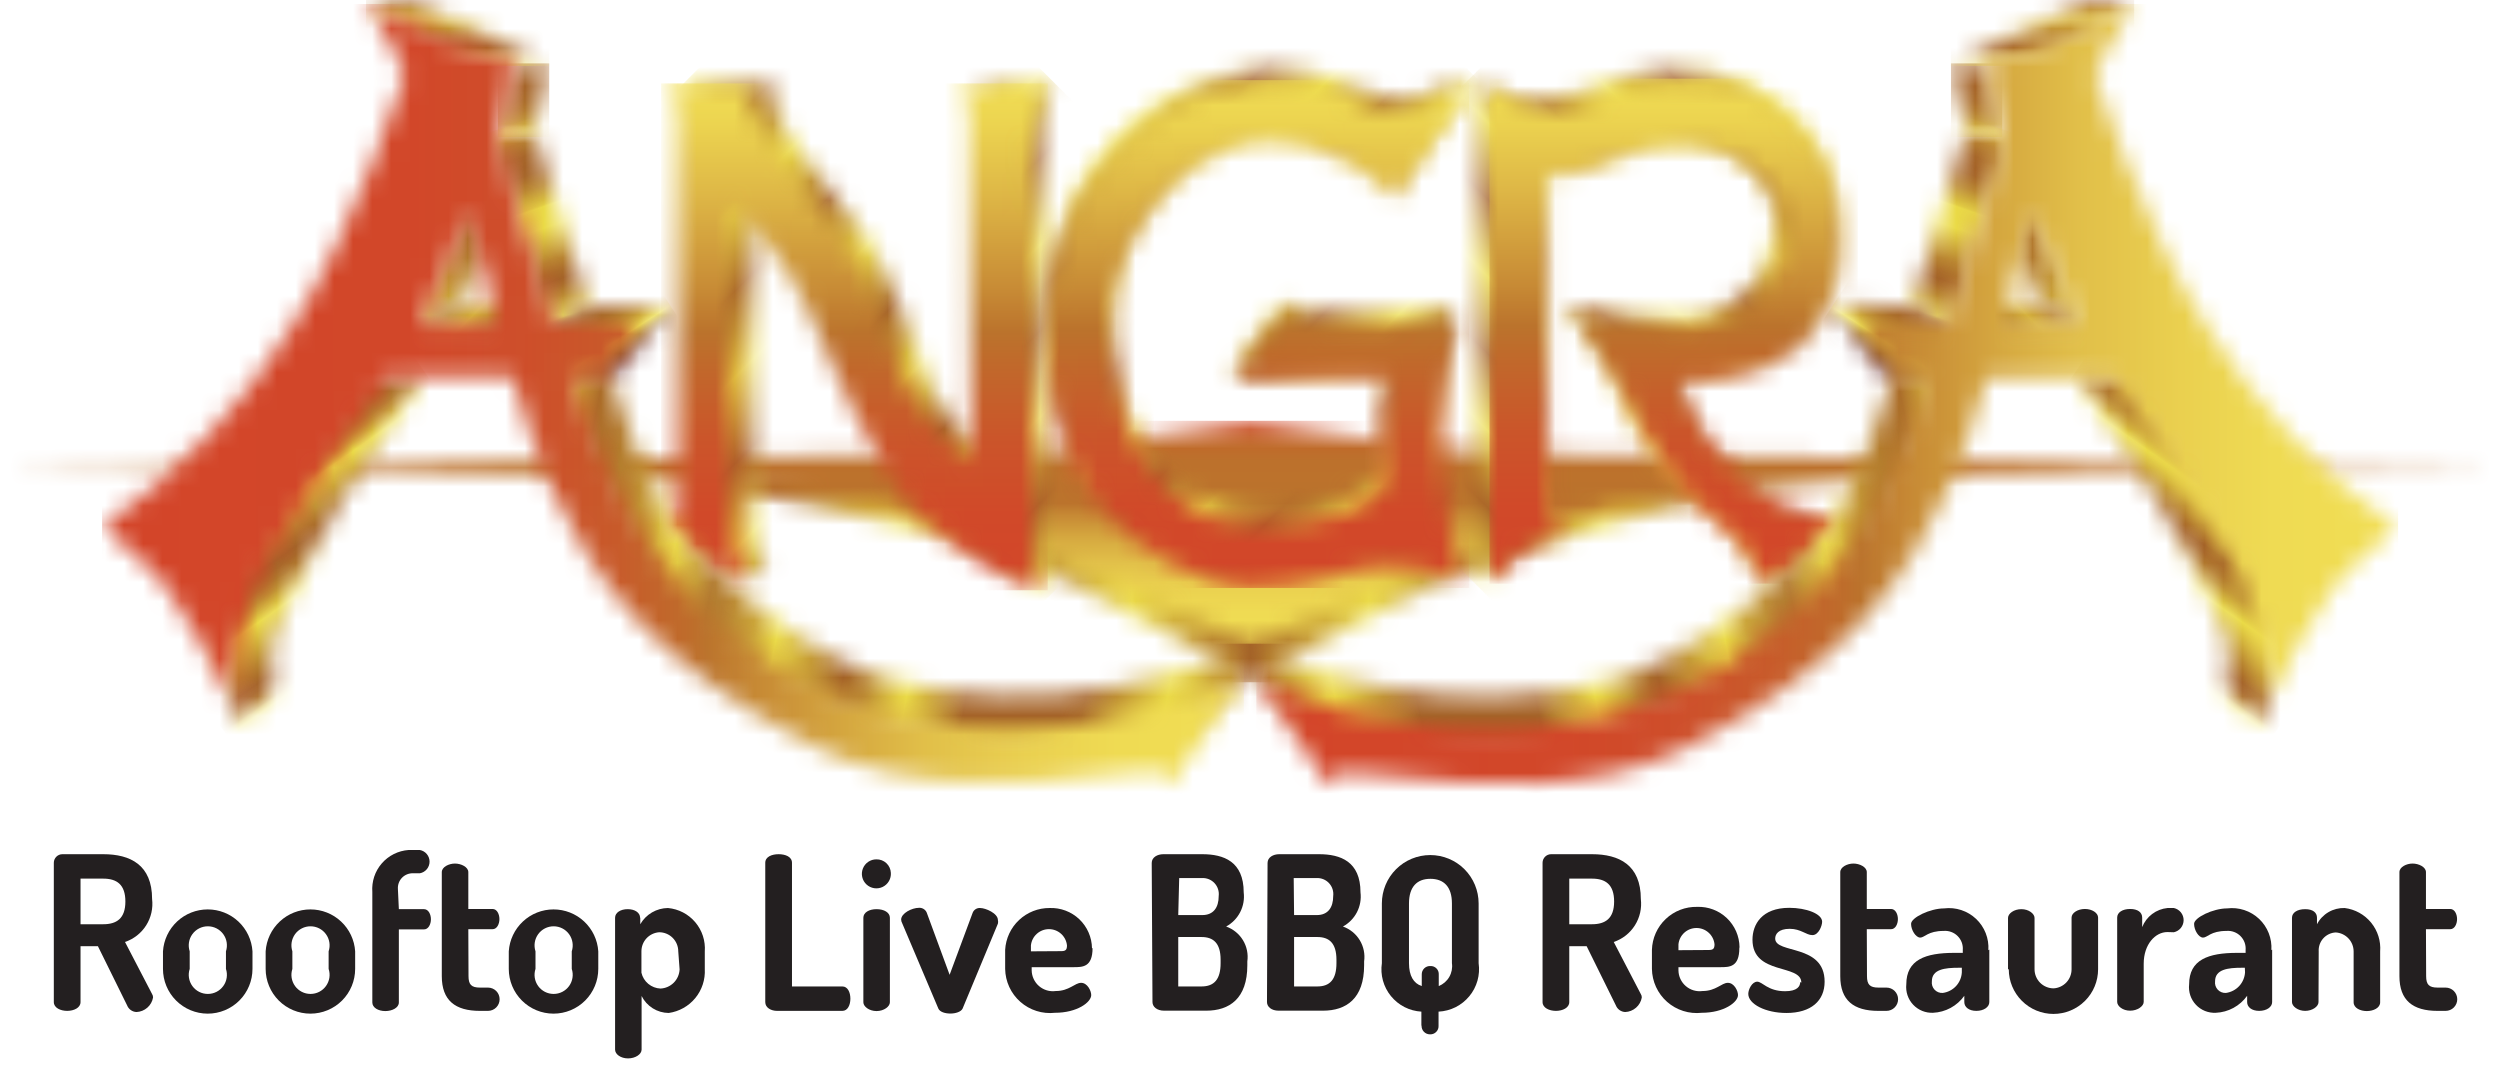
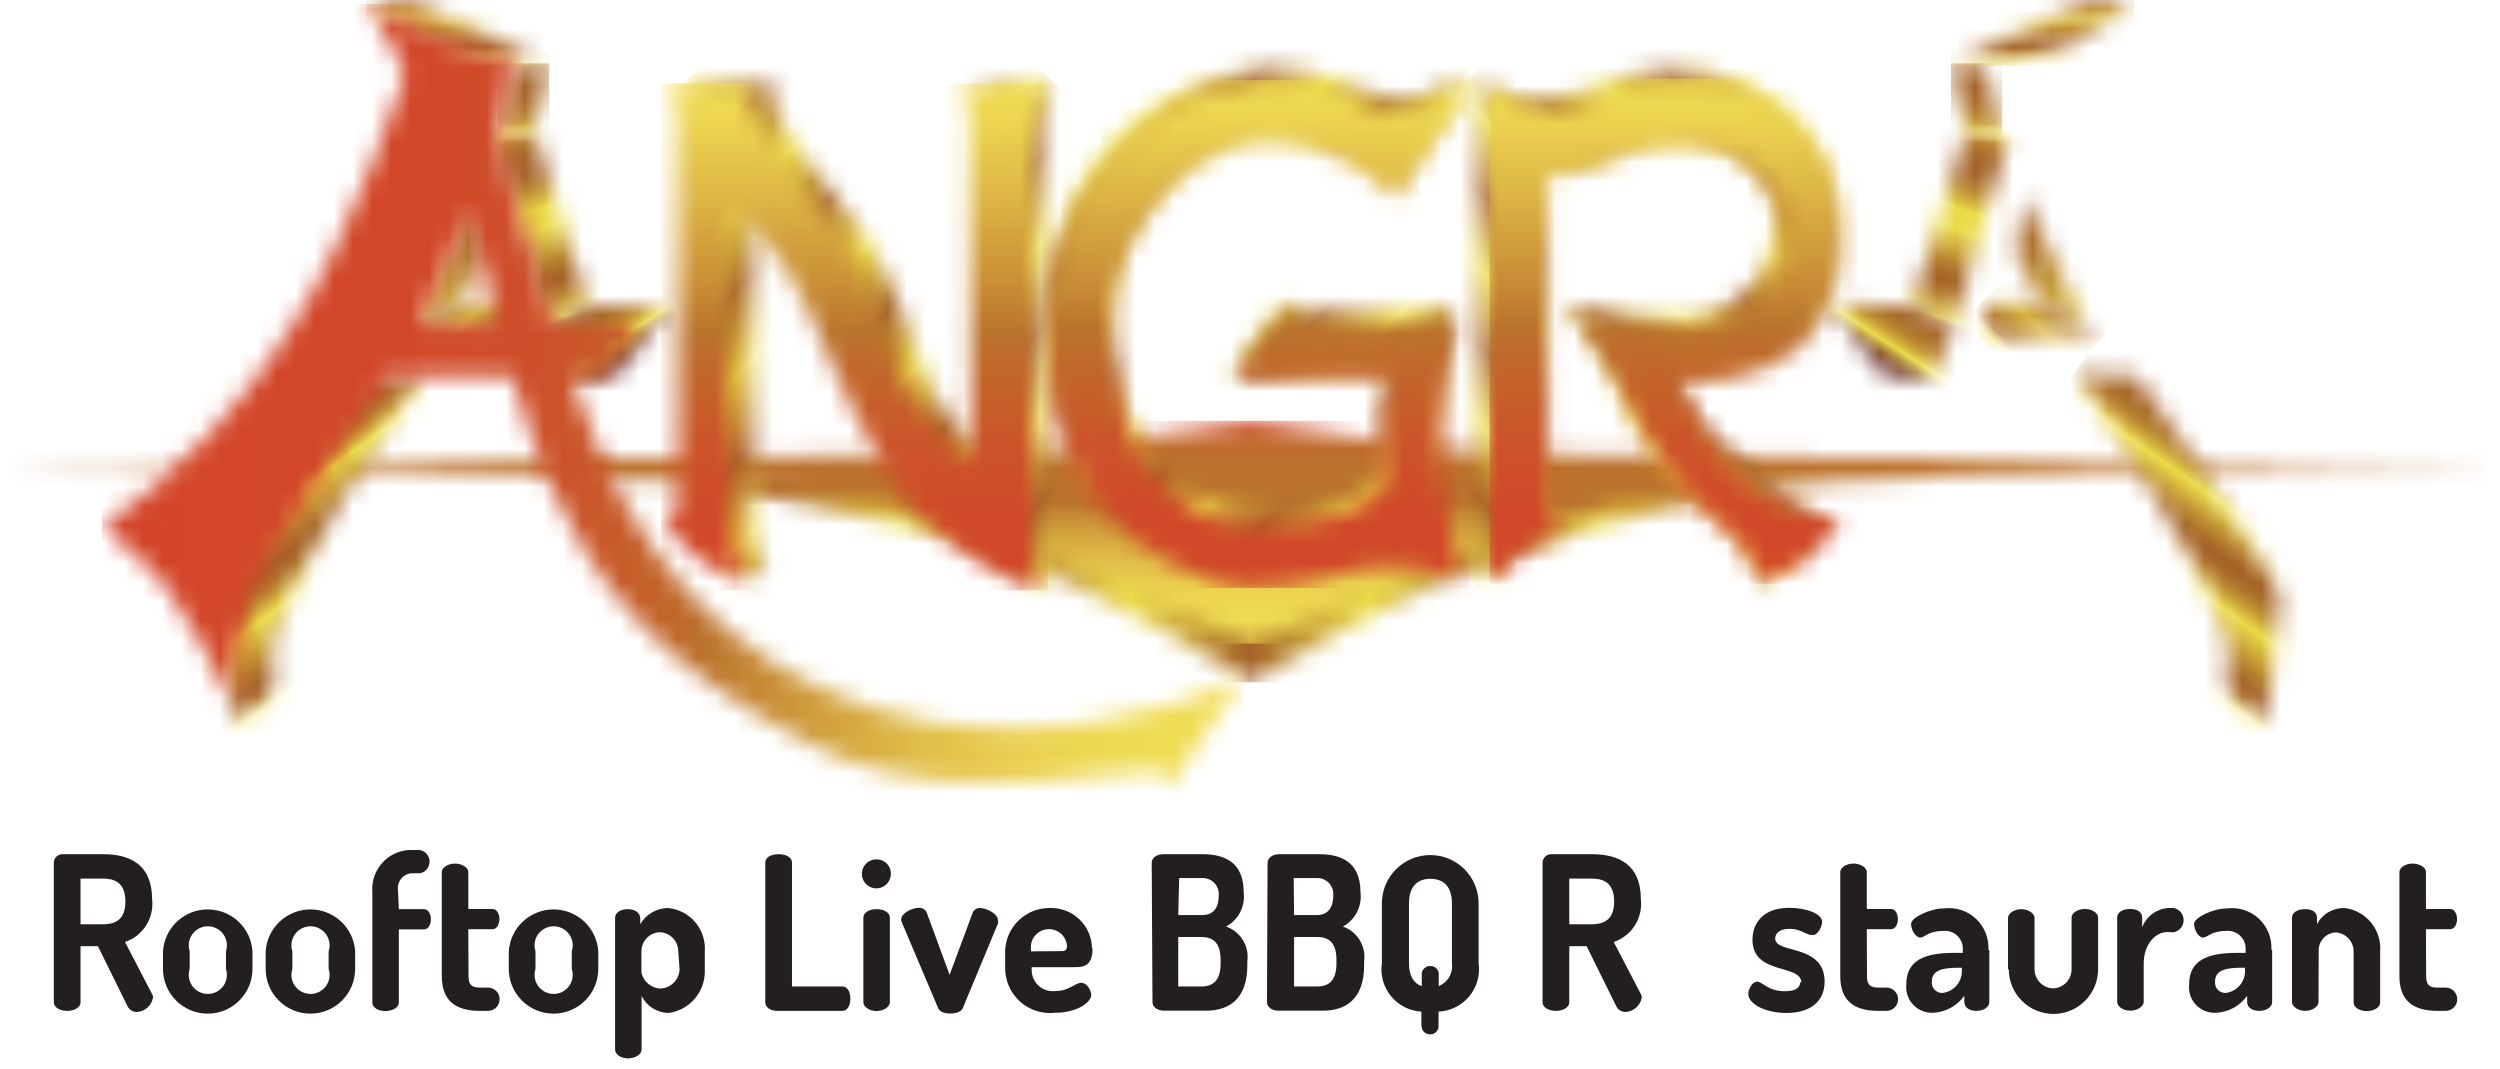
<svg xmlns="http://www.w3.org/2000/svg" width="131" height="56" viewBox="0 0 131 56" fill="none">
  <path d="M2.82 45.21C2.82 45.091 2.868 44.976 2.952 44.892C3.036 44.807 3.151 44.76 3.27 44.76H5.41C6.83 44.76 7.97 45.32 7.97 47.11C8.028 47.591 7.918 48.077 7.66 48.487C7.401 48.897 7.009 49.205 6.55 49.36L7.97 52.09C8.005 52.143 8.023 52.206 8.02 52.27C7.984 52.477 7.878 52.665 7.719 52.803C7.561 52.942 7.36 53.022 7.15 53.03C7.043 53.026 6.94 52.99 6.853 52.928C6.766 52.866 6.699 52.78 6.66 52.68L5.13 49.58H4.22V52.51C4.22 52.81 3.87 52.97 3.52 52.97C3.17 52.97 2.82 52.81 2.82 52.51V45.21ZM4.22 46.04V48.43H5.41C6.11 48.43 6.57 48.13 6.57 47.24C6.57 46.35 6.12 46.04 5.41 46.04H4.22Z" fill="#231F20" />
  <path d="M13.23 49.85V50.77C13.23 51.392 12.983 51.988 12.543 52.428C12.103 52.868 11.507 53.115 10.885 53.115C10.263 53.115 9.667 52.868 9.227 52.428C8.787 51.988 8.54 51.392 8.54 50.77V49.85C8.579 49.254 8.843 48.696 9.278 48.288C9.714 47.88 10.288 47.653 10.885 47.653C11.482 47.653 12.056 47.88 12.492 48.288C12.927 48.696 13.191 49.254 13.23 49.85ZM11.84 49.85C11.889 49.7 11.902 49.54 11.878 49.384C11.854 49.227 11.793 49.079 11.7 48.951C11.607 48.823 11.486 48.719 11.345 48.647C11.204 48.575 11.048 48.538 10.89 48.538C10.732 48.538 10.576 48.575 10.435 48.647C10.294 48.719 10.173 48.823 10.08 48.951C9.987 49.079 9.926 49.227 9.902 49.384C9.878 49.54 9.891 49.7 9.94 49.85V50.77C9.891 50.92 9.878 51.08 9.902 51.236C9.926 51.392 9.987 51.541 10.08 51.669C10.173 51.797 10.294 51.901 10.435 51.973C10.576 52.045 10.732 52.082 10.89 52.082C11.048 52.082 11.204 52.045 11.345 51.973C11.486 51.901 11.607 51.797 11.7 51.669C11.793 51.541 11.854 51.392 11.878 51.236C11.902 51.08 11.889 50.92 11.84 50.77V49.85Z" fill="#231F20" />
  <path d="M18.61 49.85V50.77C18.61 51.392 18.363 51.988 17.924 52.428C17.484 52.868 16.887 53.115 16.265 53.115C15.643 53.115 15.047 52.868 14.607 52.428C14.168 51.988 13.92 51.392 13.92 50.77V49.85C13.959 49.254 14.223 48.696 14.659 48.288C15.094 47.88 15.669 47.653 16.265 47.653C16.862 47.653 17.437 47.88 17.872 48.288C18.308 48.696 18.572 49.254 18.61 49.85ZM17.22 49.85C17.27 49.7 17.283 49.54 17.259 49.384C17.234 49.227 17.173 49.079 17.08 48.951C16.988 48.823 16.866 48.719 16.725 48.647C16.584 48.575 16.428 48.538 16.27 48.538C16.112 48.538 15.957 48.575 15.816 48.647C15.675 48.719 15.553 48.823 15.46 48.951C15.368 49.079 15.307 49.227 15.282 49.384C15.258 49.54 15.271 49.7 15.32 49.85V50.77C15.271 50.92 15.258 51.08 15.282 51.236C15.307 51.392 15.368 51.541 15.46 51.669C15.553 51.797 15.675 51.901 15.816 51.973C15.957 52.045 16.112 52.082 16.27 52.082C16.428 52.082 16.584 52.045 16.725 51.973C16.866 51.901 16.988 51.797 17.08 51.669C17.173 51.541 17.234 51.392 17.259 51.236C17.283 51.08 17.27 50.92 17.22 50.77V49.85Z" fill="#231F20" />
  <path d="M20.9 47.64H22.22C22.45 47.64 22.58 47.91 22.58 48.17C22.58 48.43 22.45 48.7 22.22 48.7H20.9V52.53C20.9 52.8 20.56 52.98 20.19 52.98C19.82 52.98 19.51 52.8 19.51 52.53V46.74C19.49 46.471 19.523 46.2 19.607 45.943C19.692 45.687 19.826 45.449 20.003 45.245C20.179 45.041 20.395 44.873 20.636 44.752C20.878 44.631 21.141 44.559 21.41 44.54H22C22.143 44.566 22.272 44.641 22.365 44.753C22.458 44.864 22.509 45.005 22.509 45.15C22.509 45.295 22.458 45.436 22.365 45.547C22.272 45.659 22.143 45.734 22 45.76H21.65C21.542 45.755 21.435 45.774 21.334 45.814C21.234 45.854 21.143 45.914 21.067 45.992C20.992 46.069 20.934 46.161 20.896 46.263C20.859 46.364 20.843 46.472 20.85 46.58L20.9 47.64Z" fill="#231F20" />
  <path d="M24.55 51.15C24.55 51.59 24.7 51.75 25.15 51.75H25.57C25.732 51.75 25.887 51.814 26.002 51.928C26.116 52.043 26.18 52.198 26.18 52.36C26.18 52.522 26.116 52.677 26.002 52.791C25.887 52.906 25.732 52.97 25.57 52.97H25.15C23.85 52.97 23.15 52.42 23.15 51.15V45.7C23.15 45.43 23.52 45.25 23.84 45.25C24.16 45.25 24.54 45.43 24.54 45.7V47.63H25.81C26.04 47.63 26.17 47.9 26.17 48.16C26.17 48.42 26.04 48.69 25.81 48.69H24.54L24.55 51.15Z" fill="#231F20" />
  <path d="M31.35 49.85V50.77C31.35 51.392 31.103 51.988 30.663 52.428C30.224 52.868 29.627 53.115 29.005 53.115C28.383 53.115 27.787 52.868 27.347 52.428C26.907 51.988 26.66 51.392 26.66 50.77V49.85C26.699 49.254 26.963 48.696 27.399 48.288C27.834 47.88 28.409 47.653 29.005 47.653C29.602 47.653 30.176 47.88 30.612 48.288C31.047 48.696 31.311 49.254 31.35 49.85ZM29.96 49.85C30.01 49.7 30.023 49.54 29.998 49.384C29.974 49.227 29.913 49.079 29.82 48.951C29.727 48.823 29.606 48.719 29.465 48.647C29.324 48.575 29.168 48.538 29.01 48.538C28.852 48.538 28.696 48.575 28.555 48.647C28.415 48.719 28.293 48.823 28.2 48.951C28.108 49.079 28.046 49.227 28.022 49.384C27.998 49.54 28.011 49.7 28.06 49.85V50.77C28.011 50.92 27.998 51.08 28.022 51.236C28.046 51.392 28.108 51.541 28.2 51.669C28.293 51.797 28.415 51.901 28.555 51.973C28.696 52.045 28.852 52.082 29.01 52.082C29.168 52.082 29.324 52.045 29.465 51.973C29.606 51.901 29.727 51.797 29.82 51.669C29.913 51.541 29.974 51.392 29.998 51.236C30.023 51.08 30.01 50.92 29.96 50.77V49.85Z" fill="#231F20" />
  <path d="M33.55 48.09V48.43C33.697 48.174 33.908 47.961 34.162 47.812C34.417 47.663 34.706 47.583 35.001 47.58C35.557 47.631 36.071 47.898 36.432 48.325C36.793 48.751 36.972 49.303 36.931 49.86V50.78C36.961 51.33 36.784 51.872 36.434 52.298C36.084 52.724 35.586 53.003 35.041 53.08C34.745 53.077 34.455 52.993 34.205 52.836C33.954 52.679 33.752 52.455 33.62 52.19V55C33.62 55.24 33.3 55.46 32.91 55.46C32.52 55.46 32.23 55.24 32.23 55V48.09C32.23 47.82 32.52 47.64 32.891 47.64C33.261 47.64 33.541 47.82 33.541 48.09M35.541 49.85C35.541 49.585 35.435 49.33 35.248 49.143C35.06 48.955 34.806 48.85 34.541 48.85C34.288 48.868 34.051 48.981 33.878 49.166C33.706 49.352 33.61 49.596 33.611 49.85V50.97C33.663 51.199 33.789 51.404 33.97 51.554C34.151 51.704 34.376 51.791 34.611 51.8C34.872 51.788 35.119 51.678 35.304 51.494C35.489 51.309 35.598 51.061 35.611 50.8L35.541 49.85Z" fill="#231F20" />
  <path d="M40.72 52.97C40.41 52.97 40.1 52.81 40.1 52.51V45.21C40.1 44.89 40.45 44.76 40.8 44.76C41.15 44.76 41.5 44.89 41.5 45.21V51.69H44.14C44.42 51.69 44.56 52 44.56 52.33C44.56 52.66 44.42 52.97 44.14 52.97H40.72Z" fill="#231F20" />
  <path d="M46.681 45.74C46.691 45.892 46.655 46.044 46.577 46.175C46.5 46.306 46.385 46.411 46.248 46.477C46.11 46.542 45.956 46.564 45.805 46.541C45.655 46.517 45.515 46.449 45.403 46.345C45.292 46.241 45.214 46.106 45.181 45.958C45.147 45.809 45.159 45.654 45.215 45.512C45.271 45.37 45.368 45.248 45.493 45.162C45.619 45.076 45.768 45.03 45.92 45.03C46.115 45.025 46.304 45.096 46.446 45.229C46.589 45.362 46.673 45.545 46.681 45.74ZM46.63 48.09V52.52C46.63 52.74 46.321 52.98 45.931 52.98C45.541 52.98 45.24 52.74 45.24 52.52V48.09C45.24 47.82 45.531 47.64 45.931 47.64C46.331 47.64 46.63 47.82 46.63 48.09Z" fill="#231F20" />
  <path d="M47.28 48.39C47.245 48.329 47.224 48.26 47.22 48.19C47.22 47.85 47.79 47.57 48.15 47.57C48.236 47.563 48.322 47.584 48.396 47.629C48.469 47.673 48.527 47.74 48.56 47.82L49.76 51.08L50.96 47.85C50.987 47.767 51.041 47.694 51.114 47.646C51.186 47.597 51.273 47.573 51.36 47.58C51.65 47.58 52.29 47.86 52.29 48.21C52.306 48.272 52.306 48.337 52.29 48.4L50.44 52.85C50.36 53.02 50.07 53.11 49.8 53.11C49.53 53.11 49.25 53.03 49.17 52.85L47.28 48.39Z" fill="#231F20" />
  <path d="M57.25 49.68C57.25 50.68 56.73 50.68 56.25 50.68H54.06V50.85C54.063 51.007 54.099 51.161 54.166 51.303C54.233 51.445 54.329 51.571 54.448 51.673C54.567 51.775 54.706 51.85 54.857 51.895C55.007 51.939 55.165 51.951 55.32 51.93C56.03 51.93 56.321 51.5 56.651 51.5C56.98 51.5 57.18 51.92 57.18 52.14C57.18 52.52 56.441 53.07 55.281 53.07C54.955 53.106 54.625 53.074 54.313 52.975C54.001 52.877 53.712 52.714 53.467 52.497C53.221 52.281 53.023 52.015 52.886 51.718C52.749 51.42 52.675 51.097 52.67 50.77V49.77C52.704 49.176 52.964 48.617 53.398 48.209C53.832 47.802 54.405 47.576 55 47.58C55.286 47.569 55.57 47.616 55.837 47.717C56.104 47.817 56.348 47.971 56.555 48.167C56.762 48.364 56.927 48.6 57.041 48.861C57.156 49.123 57.217 49.404 57.22 49.69M55.6 49.84C55.83 49.84 55.91 49.78 55.91 49.54C55.886 49.306 55.776 49.089 55.602 48.932C55.427 48.774 55.201 48.687 54.965 48.687C54.73 48.687 54.504 48.774 54.329 48.932C54.154 49.089 54.044 49.306 54.02 49.54V49.85L55.6 49.84Z" fill="#231F20" />
  <path d="M60.35 45.22C60.35 44.92 60.65 44.76 60.96 44.76H63C64.12 44.76 65.17 45.14 65.17 46.76C65.214 47.116 65.15 47.477 64.986 47.796C64.822 48.116 64.565 48.378 64.25 48.55C64.618 48.68 64.929 48.933 65.132 49.267C65.334 49.6 65.415 49.994 65.36 50.38V50.58C65.36 52.33 64.42 52.96 63.2 52.96H61C60.62 52.96 60.39 52.75 60.39 52.51L60.35 45.22ZM61.74 47.95H63C63.58 47.95 63.86 47.56 63.86 46.95C63.875 46.829 63.863 46.706 63.825 46.59C63.788 46.474 63.725 46.368 63.643 46.279C63.56 46.189 63.459 46.119 63.346 46.072C63.233 46.026 63.112 46.005 62.99 46.01H61.79L61.74 47.95ZM62.96 51.69C63.62 51.69 63.96 51.32 63.96 50.47V50.29C63.96 49.41 63.57 49.1 62.96 49.1H61.74V51.69H62.96Z" fill="#231F20" />
  <path d="M66.42 45.22C66.42 44.92 66.72 44.76 67.03 44.76H69.12C70.24 44.76 71.29 45.14 71.29 46.76C71.334 47.116 71.27 47.477 71.106 47.796C70.942 48.116 70.685 48.378 70.37 48.55C70.738 48.68 71.049 48.933 71.252 49.267C71.454 49.6 71.535 49.994 71.48 50.38V50.58C71.48 52.33 70.54 52.96 69.32 52.96H67C66.62 52.96 66.39 52.75 66.39 52.51L66.42 45.22ZM67.81 47.95H69C69.58 47.95 69.86 47.56 69.86 46.95C69.875 46.829 69.863 46.706 69.825 46.59C69.788 46.474 69.725 46.368 69.643 46.279C69.56 46.189 69.459 46.119 69.346 46.072C69.233 46.026 69.112 46.005 68.99 46.01H67.79L67.81 47.95ZM69.03 51.69C69.69 51.69 70.03 51.32 70.03 50.47V50.29C70.03 49.41 69.64 49.1 69.03 49.1H67.81V51.69H69.03Z" fill="#231F20" />
  <path d="M74.48 53.74V53.01C74.173 52.992 73.872 52.911 73.597 52.771C73.323 52.631 73.081 52.435 72.886 52.196C72.691 51.957 72.548 51.68 72.466 51.383C72.385 51.086 72.365 50.775 72.41 50.47V47.34C72.41 46.668 72.677 46.023 73.153 45.547C73.628 45.072 74.273 44.805 74.945 44.805C75.618 44.805 76.263 45.072 76.738 45.547C77.213 46.023 77.48 46.668 77.48 47.34V50.47C77.524 50.777 77.503 51.09 77.419 51.388C77.334 51.687 77.189 51.965 76.991 52.203C76.793 52.443 76.548 52.638 76.271 52.777C75.993 52.915 75.69 52.995 75.38 53.01V53.74C75.385 53.8 75.376 53.86 75.356 53.916C75.336 53.972 75.304 54.024 75.262 54.067C75.221 54.111 75.171 54.145 75.115 54.168C75.06 54.191 75 54.202 74.94 54.2C74.88 54.201 74.82 54.19 74.764 54.168C74.708 54.145 74.658 54.111 74.615 54.068C74.573 54.025 74.54 53.973 74.519 53.917C74.497 53.86 74.488 53.8 74.49 53.74M76.081 47.34C76.081 46.46 75.65 46.05 74.951 46.05C74.251 46.05 73.831 46.47 73.831 47.34V50.47C73.831 51.13 74.07 51.53 74.5 51.67V51.07C74.498 51.01 74.507 50.95 74.529 50.894C74.55 50.839 74.584 50.788 74.626 50.745C74.668 50.703 74.719 50.67 74.775 50.648C74.831 50.627 74.891 50.617 74.951 50.62C75.01 50.617 75.069 50.627 75.125 50.648C75.18 50.67 75.23 50.703 75.272 50.746C75.314 50.788 75.346 50.839 75.366 50.895C75.386 50.951 75.395 51.011 75.391 51.07V51.67C75.623 51.576 75.818 51.407 75.943 51.189C76.068 50.972 76.117 50.718 76.081 50.47V47.34Z" fill="#231F20" />
  <path d="M80.83 45.21C80.83 45.091 80.877 44.976 80.962 44.892C81.046 44.807 81.161 44.76 81.28 44.76H83.42C84.84 44.76 85.98 45.32 85.98 47.11C86.038 47.591 85.928 48.077 85.669 48.487C85.411 48.897 85.019 49.205 84.56 49.36L85.98 52.09C86.015 52.143 86.032 52.206 86.03 52.27C85.994 52.477 85.888 52.665 85.729 52.803C85.571 52.942 85.37 53.022 85.16 53.03C85.053 53.026 84.95 52.99 84.863 52.928C84.776 52.866 84.709 52.78 84.67 52.68L83.14 49.58H82.23V52.51C82.23 52.81 81.88 52.97 81.53 52.97C81.18 52.97 80.83 52.81 80.83 52.51V45.21ZM82.23 46.04V48.43H83.42C84.12 48.43 84.58 48.13 84.58 47.24C84.58 46.35 84.13 46.04 83.42 46.04H82.23Z" fill="#231F20" />
-   <path d="M91.141 49.68C91.141 50.68 90.621 50.68 90.141 50.68H87.951V50.85C87.953 51.007 87.989 51.161 88.056 51.303C88.123 51.445 88.219 51.571 88.338 51.673C88.457 51.775 88.596 51.851 88.747 51.895C88.897 51.939 89.055 51.951 89.211 51.93C89.921 51.93 90.21 51.5 90.54 51.5C90.871 51.5 91.071 51.92 91.071 52.14C91.071 52.52 90.331 53.07 89.171 53.07C88.845 53.106 88.515 53.074 88.203 52.975C87.891 52.877 87.602 52.714 87.357 52.498C87.111 52.281 86.913 52.015 86.776 51.718C86.639 51.42 86.566 51.097 86.561 50.77V49.77C86.579 49.158 86.838 48.578 87.282 48.157C87.726 47.735 88.319 47.507 88.93 47.52C89.216 47.509 89.5 47.556 89.767 47.657C90.034 47.757 90.278 47.911 90.485 48.107C90.692 48.304 90.857 48.54 90.972 48.801C91.086 49.063 91.147 49.345 91.151 49.63M89.531 49.78C89.761 49.78 89.841 49.72 89.841 49.48C89.817 49.246 89.707 49.029 89.532 48.872C89.357 48.714 89.131 48.627 88.896 48.627C88.66 48.627 88.434 48.714 88.259 48.872C88.085 49.029 87.975 49.246 87.951 49.48V49.79L89.531 49.78Z" fill="#231F20" />
  <path d="M94.39 51.49C94.39 50.49 91.83 51.12 91.83 49.24C91.83 48.44 92.32 47.57 93.76 47.57C94.64 47.57 95.48 47.88 95.48 48.3C95.48 48.5 95.3 49 94.97 49C94.64 49 94.37 48.67 93.78 48.67C93.19 48.67 93.02 48.95 93.02 49.18C93.02 50 95.61 49.44 95.61 51.44C95.61 52.44 94.9 53.08 93.61 53.08C92.51 53.08 91.61 52.61 91.61 52.08C91.61 51.84 91.81 51.44 92.08 51.44C92.35 51.44 92.63 51.94 93.54 51.94C94.18 51.94 94.33 51.68 94.33 51.46" fill="#231F20" />
  <path d="M97.83 51.15C97.83 51.59 97.98 51.75 98.43 51.75H98.85C99.012 51.75 99.167 51.814 99.281 51.928C99.396 52.043 99.46 52.198 99.46 52.36C99.46 52.522 99.396 52.677 99.281 52.791C99.167 52.906 99.012 52.97 98.85 52.97H98.43C97.13 52.97 96.43 52.42 96.43 51.15V45.7C96.43 45.43 96.8 45.25 97.12 45.25C97.44 45.25 97.82 45.43 97.82 45.7V47.63H99.09C99.32 47.63 99.45 47.9 99.45 48.16C99.45 48.42 99.32 48.69 99.09 48.69H97.82L97.83 51.15Z" fill="#231F20" />
  <path d="M104.24 49.76V52.51C104.24 52.77 103.95 52.97 103.56 52.97C103.17 52.97 102.93 52.77 102.93 52.51V52.18C102.742 52.443 102.497 52.66 102.213 52.814C101.929 52.968 101.613 53.056 101.29 53.07C101.096 53.078 100.903 53.044 100.723 52.971C100.544 52.898 100.382 52.787 100.249 52.646C100.116 52.504 100.015 52.336 99.953 52.152C99.891 51.968 99.87 51.773 99.89 51.58C99.89 50.29 100.89 49.93 102.41 49.93H102.85V49.78C102.861 49.646 102.842 49.511 102.796 49.385C102.749 49.259 102.676 49.145 102.581 49.05C102.486 48.954 102.371 48.881 102.245 48.835C102.119 48.788 101.984 48.769 101.85 48.78C101.02 48.78 100.85 49.13 100.62 49.13C100.39 49.13 100.14 48.74 100.14 48.41C100.14 48.08 101.14 47.6 101.87 47.6C102.173 47.562 102.48 47.592 102.769 47.687C103.059 47.782 103.324 47.94 103.546 48.149C103.767 48.358 103.94 48.614 104.051 48.897C104.163 49.181 104.21 49.486 104.19 49.79M102.8 50.71H102.64C101.91 50.71 101.23 50.79 101.23 51.42C101.22 51.499 101.227 51.58 101.251 51.656C101.276 51.732 101.316 51.801 101.371 51.86C101.425 51.918 101.492 51.964 101.566 51.993C101.641 52.023 101.721 52.035 101.8 52.03C102.067 51.995 102.313 51.868 102.496 51.671C102.678 51.474 102.786 51.218 102.8 50.95V50.71Z" fill="#231F20" />
  <path d="M105.22 50.79V48.1C105.22 47.87 105.53 47.64 105.92 47.64C106.31 47.64 106.61 47.88 106.61 48.1V50.79C106.61 51.055 106.716 51.309 106.903 51.497C107.091 51.684 107.345 51.79 107.61 51.79C107.865 51.775 108.104 51.663 108.279 51.477C108.454 51.291 108.551 51.045 108.55 50.79V48.08C108.55 47.84 108.87 47.63 109.25 47.63C109.63 47.63 109.94 47.84 109.94 48.08V50.79C109.94 51.41 109.694 52.006 109.255 52.444C108.816 52.883 108.221 53.13 107.6 53.13C106.98 53.13 106.384 52.883 105.946 52.444C105.507 52.006 105.26 51.41 105.26 50.79" fill="#231F20" />
  <path d="M113.57 48.84C112.94 48.84 112.33 49.48 112.33 50.5V52.5C112.33 52.72 112.01 52.96 111.62 52.96C111.23 52.96 110.94 52.72 110.94 52.5V48.08C110.94 47.81 111.22 47.63 111.62 47.63C112.02 47.63 112.25 47.81 112.25 48.08V48.58C112.358 48.307 112.539 48.069 112.774 47.892C113.009 47.716 113.288 47.608 113.58 47.58H113.91C114.055 47.612 114.185 47.692 114.278 47.807C114.371 47.923 114.422 48.067 114.422 48.215C114.422 48.363 114.371 48.507 114.278 48.623C114.185 48.738 114.055 48.818 113.91 48.85L113.57 48.84Z" fill="#231F20" />
  <path d="M119.06 49.76V52.51C119.06 52.77 118.77 52.97 118.38 52.97C117.99 52.97 117.75 52.77 117.75 52.51V52.18C117.562 52.443 117.317 52.66 117.033 52.814C116.749 52.968 116.433 53.056 116.11 53.07C115.916 53.08 115.722 53.047 115.541 52.975C115.361 52.902 115.198 52.791 115.065 52.649C114.932 52.508 114.831 52.338 114.77 52.154C114.709 51.969 114.688 51.773 114.71 51.58C114.71 50.29 115.71 49.93 117.23 49.93H117.67V49.78C117.681 49.646 117.662 49.511 117.616 49.385C117.569 49.259 117.496 49.145 117.401 49.05C117.306 48.954 117.191 48.881 117.065 48.835C116.939 48.788 116.804 48.769 116.67 48.78C115.84 48.78 115.67 49.13 115.44 49.13C115.21 49.13 114.97 48.74 114.97 48.41C114.97 48.08 115.97 47.6 116.7 47.6C117.003 47.562 117.31 47.592 117.599 47.687C117.889 47.782 118.154 47.94 118.376 48.149C118.597 48.358 118.77 48.614 118.881 48.897C118.993 49.181 119.04 49.486 119.02 49.79M117.63 50.71H117.47C116.75 50.71 116.07 50.79 116.07 51.42C116.06 51.499 116.067 51.58 116.091 51.656C116.116 51.732 116.156 51.801 116.211 51.86C116.266 51.918 116.332 51.964 116.407 51.993C116.481 52.023 116.561 52.035 116.64 52.03C116.906 51.993 117.151 51.866 117.334 51.669C117.516 51.472 117.624 51.218 117.64 50.95L117.63 50.71Z" fill="#231F20" />
  <path d="M121.49 52.51C121.49 52.74 121.17 52.97 120.79 52.97C120.41 52.97 120.1 52.73 120.1 52.51V48.09C120.1 47.82 120.38 47.64 120.79 47.64C121.2 47.64 121.41 47.82 121.41 48.09V48.43C121.547 48.166 121.756 47.946 122.013 47.796C122.269 47.646 122.563 47.571 122.86 47.58C123.404 47.648 123.901 47.922 124.247 48.347C124.593 48.772 124.763 49.313 124.72 49.86V52.52C124.72 52.82 124.36 52.98 124.02 52.98C123.68 52.98 123.33 52.82 123.33 52.52V49.86C123.331 49.605 123.234 49.359 123.059 49.173C122.884 48.987 122.645 48.875 122.39 48.86C122.266 48.866 122.144 48.897 122.032 48.951C121.919 49.005 121.819 49.081 121.736 49.174C121.653 49.267 121.59 49.375 121.549 49.493C121.509 49.611 121.492 49.736 121.5 49.86L121.49 52.51Z" fill="#231F20" />
  <path d="M127.13 51.15C127.13 51.59 127.28 51.75 127.73 51.75H128.151C128.312 51.75 128.467 51.814 128.582 51.928C128.696 52.043 128.76 52.198 128.76 52.36C128.76 52.522 128.696 52.677 128.582 52.791C128.467 52.906 128.312 52.97 128.151 52.97H127.73C126.43 52.97 125.73 52.42 125.73 51.15V45.7C125.73 45.43 126.1 45.25 126.42 45.25C126.74 45.25 127.12 45.43 127.12 45.7V47.63H128.391C128.621 47.63 128.75 47.9 128.75 48.16C128.75 48.42 128.621 48.69 128.391 48.69H127.12L127.13 51.15Z" fill="#231F20" />
  <mask id="mask0_851_1791" style="mask-type:luminance" maskUnits="userSpaceOnUse" x="34" y="24" width="63" height="12">
    <path d="M65.47 24.78H34.54C34.54 24.78 46.93 27.22 51.15 28.54C56.78 30.3 65.56 35.75 65.56 35.75C68.846 33.761 72.246 31.965 75.74 30.37C81.075 28.345 86.528 26.649 92.07 25.29C94.47 24.78 96.49 24.48 96.49 24.48L65.47 24.78Z" fill="white" />
  </mask>
  <g mask="url(#mask0_851_1791)">
    <path d="M96.48 24.48H34.54V35.75H96.48V24.48Z" fill="url(#paint0_linear_851_1791)" />
  </g>
  <mask id="mask1_851_1791" style="mask-type:luminance" maskUnits="userSpaceOnUse" x="0" y="22" width="131" height="12">
    <path d="M52.71 23.79C49.34 23.98 0.45 24.24 0.45 24.24C0.45 24.24 30.12 24.79 35.02 25.24C39.92 25.69 44.41 25.76 50.87 27.78C55.896 29.466 60.809 31.47 65.58 33.78C70.336 31.467 75.237 29.463 80.25 27.78C86.71 25.78 91.2 25.65 96.1 25.24C101 24.83 130.67 24.24 130.67 24.24C130.67 24.24 81.78 23.98 78.41 23.79C74.76 23.59 65.58 22.04 65.58 22.04C65.58 22.04 56.36 23.58 52.71 23.79Z" fill="white" />
  </mask>
  <g mask="url(#mask1_851_1791)">
    <path d="M130.67 22.05H0.45V33.73H130.67V22.05Z" fill="url(#paint1_linear_851_1791)" />
  </g>
  <mask id="mask2_851_1791" style="mask-type:luminance" maskUnits="userSpaceOnUse" x="35" y="4" width="21" height="27">
    <path d="M35.81 4.37C36.165 4.685 36.457 5.065 36.67 5.49C36.77 5.9 36.67 26.41 36.67 26.41C36.614 26.572 36.522 26.719 36.4 26.84C36.26 26.985 36.106 27.116 35.94 27.23C36.426 27.988 37.03 28.663 37.73 29.23C38 29.43 39.06 30.45 39.06 30.45L40.18 29.64C39.66 28.899 39.406 28.004 39.46 27.1C39.36 25.17 39.46 10.64 39.46 10.64C40.598 11.722 41.604 12.934 42.46 14.25C44.14 16.94 45.15 20.9 47.84 24.97C49.84 27.97 54.45 30.91 54.45 30.91L54.99 29.84C54.818 29.36 54.711 28.859 54.67 28.35C54.58 27.23 54.6 7.05 54.6 7.05C54.592 6.468 54.656 5.887 54.79 5.32C54.878 5.042 55.058 4.802 55.3 4.64L54.92 4.42H51.39C51.631 4.767 51.826 5.143 51.97 5.54C52.07 5.95 52.07 24.13 52.07 24.13C50.638 23.069 49.485 21.676 48.71 20.07C47.56 17.53 46.88 14.48 45.25 12.25C43.62 10.02 41.25 7.25 40.83 6.16C40.606 5.576 40.491 4.956 40.49 4.33L35.81 4.37Z" fill="white" />
  </mask>
  <g mask="url(#mask2_851_1791)">
    <path d="M45.548 -5.362L22.532 17.654L45.548 40.671L68.565 17.654L45.548 -5.362Z" fill="url(#paint2_linear_851_1791)" />
  </g>
  <mask id="mask3_851_1791" style="mask-type:luminance" maskUnits="userSpaceOnUse" x="34" y="4" width="21" height="27">
    <path d="M34.64 4.37C34.995 4.685 35.287 5.065 35.5 5.49C35.6 5.9 35.5 26.41 35.5 26.41C35.444 26.572 35.352 26.719 35.23 26.84C35.09 26.985 34.936 27.116 34.77 27.23C35.235 28.028 35.854 28.726 36.59 29.284C37.327 29.842 38.166 30.248 39.06 30.48C38.608 29.418 38.347 28.283 38.29 27.13C38.19 25.2 38.29 10.67 38.29 10.67C39.428 11.752 40.434 12.964 41.29 14.28C42.97 16.97 43.98 20.93 46.67 25C48.512 27.807 51.257 29.903 54.45 30.94C54.268 30.451 54.153 29.94 54.11 29.42C54.01 28.3 53.97 7.02 53.97 7.02C53.962 6.438 54.026 5.857 54.16 5.29C54.325 4.946 54.595 4.663 54.93 4.48H50.2C50.441 4.827 50.636 5.203 50.78 5.6C50.88 6.01 50.88 24.19 50.88 24.19C49.448 23.129 48.295 21.736 47.52 20.13C46.37 17.59 45.69 14.54 44.06 12.31C42.43 10.08 40.06 7.31 39.64 6.22C39.417 5.636 39.301 5.016 39.3 4.39L34.64 4.37Z" fill="white" />
  </mask>
  <g mask="url(#mask3_851_1791)">
    <path d="M54.9 4.37H34.64V30.93H54.9V4.37Z" fill="url(#paint3_linear_851_1791)" />
  </g>
  <mask id="mask4_851_1791" style="mask-type:luminance" maskUnits="userSpaceOnUse" x="54" y="3" width="23" height="27">
    <path d="M65.47 3.71C61.82 4.12 54.52 7.61 54.91 17.71C55.3 27.81 63.65 30.03 65.67 29.99C68.94 29.99 70.52 28.82 72.67 28.82C73.874 28.8 75.064 29.071 76.14 29.61C75.62 27.25 75.286 24.852 75.14 22.44C75.287 20.522 75.622 18.623 76.14 16.77C76.23 16.33 75.65 16.07 75.65 16.07C75.133 16.177 74.608 16.233 74.08 16.24C72.128 16.344 70.172 16.344 68.22 16.24C67.87 16.139 67.534 15.995 67.22 15.81L64.73 19.06L64.8 19.76L72.8 19.11C72.8 19.11 72.53 20.53 72.47 21.39C72.37 22.61 72.85 24.39 72.18 25.15C71.51 25.91 66.03 28.09 62.29 25.76C58.55 23.43 57.68 17.23 58.45 14.09C59.22 10.95 62.58 6.68 66.52 6.68C69.035 6.784 71.412 7.859 73.15 9.68L76.93 4.68L76.1 4.14C75.661 4.523 75.147 4.81 74.591 4.982C74.035 5.154 73.448 5.208 72.87 5.14C71.25 4.87 69.55 3.55 66.62 3.55C66.239 3.553 65.859 3.576 65.48 3.62" fill="white" />
  </mask>
  <g mask="url(#mask4_851_1791)">
    <path d="M65.722 -7.553L41.306 16.863L65.722 41.28L90.138 16.863L65.722 -7.553Z" fill="url(#paint4_linear_851_1791)" />
  </g>
  <mask id="mask5_851_1791" style="mask-type:luminance" maskUnits="userSpaceOnUse" x="54" y="4" width="23" height="27">
    <path d="M65.47 4.27C61.82 4.68 54.52 8.33 54.91 18.49C55.3 28.65 63.65 30.81 65.67 30.78C68.94 30.78 70.52 29.61 72.67 29.61C73.97 29.619 75.257 29.877 76.46 30.37C75.941 27.996 75.606 25.585 75.46 23.16C75.553 21.005 75.841 18.863 76.32 16.76C75.59 16.89 74.851 16.974 74.11 17.01C72.158 17.114 70.202 17.114 68.25 17.01C67.9 16.91 67.564 16.765 67.25 16.58L64.8 19.83L72.8 19.88C72.8 19.88 72.53 21.3 72.47 22.17C72.37 23.39 72.85 25.17 72.18 25.93C71.51 26.69 66.03 28.88 62.29 26.54C58.55 24.2 57.68 18.01 58.45 14.86C59.22 11.71 62.58 7.44 66.52 7.44C69.035 7.544 71.412 8.619 73.15 10.44L77 4.58C77 4.58 74.7 6.1 72.87 5.8C71.25 5.53 69.55 4.21 66.62 4.21C66.239 4.212 65.858 4.235 65.48 4.28" fill="white" />
  </mask>
  <g mask="url(#mask5_851_1791)">
    <path d="M76.99 4.2H54.52V30.81H76.99V4.2Z" fill="url(#paint5_linear_851_1791)" />
  </g>
  <mask id="mask6_851_1791" style="mask-type:luminance" maskUnits="userSpaceOnUse" x="77" y="3" width="19" height="28">
-     <path d="M80.53 5.3C79.402 5.279 78.316 4.865 77.46 4.13V30.13L78.06 30.51C78.461 29.698 78.937 28.925 79.48 28.2C80.026 27.87 80.63 27.646 81.26 27.54C80.829 27.123 80.572 26.559 80.54 25.96V8.7C81.415 8.746 82.291 8.641 83.13 8.39C84.38 7.98 85.05 7.17 87.74 7.17C90.43 7.17 93.02 9.1 93.02 11.64C93.02 12.949 92.507 14.206 91.591 15.141C90.675 16.076 89.429 16.614 88.12 16.64C86.036 16.66 83.956 16.445 81.92 16C82.786 16.984 83.556 18.049 84.22 19.18C84.942 21.127 85.914 22.972 87.11 24.67C88.24 26.15 89.7 26.8 90.56 27.67C91.251 28.611 91.85 29.615 92.35 30.67C92.35 30.67 93.35 30.03 94.21 29.32C94.807 28.777 95.304 28.134 95.68 27.42C93.649 27.143 91.761 26.217 90.3 24.78C88.38 22.95 87.44 19.4 87.44 19.4C89.676 19.692 91.937 19.089 93.73 17.72C96.37 15.44 96.73 10.05 94.64 7.05C93.835 5.895 92.743 4.97 91.472 4.365C90.201 3.76 88.794 3.496 87.39 3.6C85.04 3.6 82.78 5.34 80.52 5.23" fill="white" />
+     <path d="M80.53 5.3C79.402 5.279 78.316 4.865 77.46 4.13V30.13L78.06 30.51C78.461 29.698 78.937 28.925 79.48 28.2C80.026 27.87 80.63 27.646 81.26 27.54C80.829 27.123 80.572 26.559 80.54 25.96V8.7C81.415 8.746 82.291 8.641 83.13 8.39C84.38 7.98 85.05 7.17 87.74 7.17C90.43 7.17 93.02 9.1 93.02 11.64C93.02 12.949 92.507 14.206 91.591 15.141C90.675 16.076 89.429 16.614 88.12 16.64C86.036 16.66 83.956 16.445 81.92 16C82.786 16.984 83.556 18.049 84.22 19.18C84.942 21.127 85.914 22.972 87.11 24.67C88.24 26.15 89.7 26.8 90.56 27.67C91.251 28.611 91.85 29.615 92.35 30.67C92.35 30.67 93.35 30.03 94.21 29.32C94.807 28.777 95.304 28.134 95.68 27.42C88.38 22.95 87.44 19.4 87.44 19.4C89.676 19.692 91.937 19.089 93.73 17.72C96.37 15.44 96.73 10.05 94.64 7.05C93.835 5.895 92.743 4.97 91.472 4.365C90.201 3.76 88.794 3.496 87.39 3.6C85.04 3.6 82.78 5.34 80.52 5.23" fill="white" />
  </mask>
  <g mask="url(#mask6_851_1791)">
    <path d="M87.105 -5.98L63.919 17.206L87.105 40.392L110.291 17.206L87.105 -5.98Z" fill="url(#paint6_linear_851_1791)" />
  </g>
  <mask id="mask7_851_1791" style="mask-type:luminance" maskUnits="userSpaceOnUse" x="78" y="4" width="19" height="27">
    <path d="M81.12 5.74C79.976 5.733 78.871 5.323 78 4.58V30.58C78.605 29.876 79.275 29.229 80 28.65C80.546 28.32 81.15 28.096 81.78 27.99C81.35 27.573 81.093 27.009 81.06 26.41V9.14C81.934 9.188 82.81 9.087 83.65 8.84C84.9 8.43 85.57 7.62 88.26 7.62C90.95 7.62 93.54 9.55 93.54 12.09C93.54 13.399 93.027 14.656 92.111 15.591C91.195 16.525 89.949 17.064 88.64 17.09C86.628 17.129 84.617 16.958 82.64 16.58C82.64 16.58 84.32 19.02 84.99 20.34C85.73 22.023 86.648 23.623 87.73 25.11C88.805 26.304 89.961 27.424 91.19 28.46C91.709 29.105 92.13 29.823 92.44 30.59C93.222 30.231 93.963 29.788 94.65 29.27C95.339 28.632 95.953 27.917 96.48 27.14C94.413 27.118 92.435 26.298 90.96 24.85C89.644 23.421 88.625 21.745 87.96 19.92C90.196 20.213 92.458 19.61 94.25 18.24C96.89 15.95 97.25 10.57 95.16 7.57C94.355 6.415 93.263 5.49 91.992 4.885C90.721 4.28 89.314 4.016 87.91 4.12C85.56 4.12 83.3 5.86 81.04 5.75" fill="white" />
  </mask>
  <g mask="url(#mask7_851_1791)">
    <path d="M97.35 4.12H78.05V30.58H97.35V4.12Z" fill="url(#paint7_linear_851_1791)" />
  </g>
  <mask id="mask8_851_1791" style="mask-type:luminance" maskUnits="userSpaceOnUse" x="26" y="3" width="3" height="5">
    <path d="M26.99 3.39L26.09 7.18L28.01 6.91L28.78 3.32L26.99 3.39Z" fill="white" />
  </mask>
  <g mask="url(#mask8_851_1791)">
    <path d="M28.78 3.32H26.09V7.18H28.78V3.32Z" fill="url(#paint8_linear_851_1791)" />
  </g>
  <mask id="mask9_851_1791" style="mask-type:luminance" maskUnits="userSpaceOnUse" x="21" y="10" width="5" height="8">
    <path d="M21.67 17.06L24.11 15.85L25.39 13.21L24.94 10.29L21.67 17.06Z" fill="white" />
  </mask>
  <g mask="url(#mask9_851_1791)">
    <path d="M23.52 8.438L18.281 13.678L23.52 18.917L28.76 13.678L23.52 8.438Z" fill="url(#paint9_linear_851_1791)" />
  </g>
  <mask id="mask10_851_1791" style="mask-type:luminance" maskUnits="userSpaceOnUse" x="20" y="15" width="8" height="3">
    <path d="M20.97 17.47L26.6 17.81L27.18 15.91L24.11 15.85L20.97 17.47Z" fill="white" />
  </mask>
  <g mask="url(#mask10_851_1791)">
    <path d="M24.077 12.746L19.99 16.833L24.077 20.921L28.164 16.833L24.077 12.746Z" fill="url(#paint10_linear_851_1791)" />
  </g>
  <mask id="mask11_851_1791" style="mask-type:luminance" maskUnits="userSpaceOnUse" x="19" y="0" width="10" height="4">
    <path d="M19.18 0.27L22.7 2.44L26.22 3.45L26.99 3.39L28.78 3.32L21.54 0L19.18 0.27Z" fill="white" />
  </mask>
  <g mask="url(#mask11_851_1791)">
    <path d="M28.78 0H19.18V3.45H28.78V0Z" fill="url(#paint11_linear_851_1791)" />
  </g>
  <mask id="mask12_851_1791" style="mask-type:luminance" maskUnits="userSpaceOnUse" x="11" y="19" width="12" height="20">
    <path d="M18.79 19.98C18.79 19.98 11.55 30.07 11.55 31.22C11.55 32.37 11.94 35.69 11.94 35.69C11.996 36.173 12.103 36.649 12.26 37.11C12.45 37.52 12.64 38.06 12.64 38.06L14.43 36.16C14.229 35.363 14.185 34.534 14.3 33.72C14.49 32.37 17.82 26.14 18.91 24.65C20 23.16 22.3 19.57 22.3 19.57L18.79 19.98Z" fill="white" />
  </mask>
  <g mask="url(#mask12_851_1791)">
    <path d="M18.775 14.523L2.875 25.656L15.098 43.112L30.998 31.979L18.775 14.523Z" fill="url(#paint12_linear_851_1791)" />
  </g>
  <mask id="mask13_851_1791" style="mask-type:luminance" maskUnits="userSpaceOnUse" x="25" y="6" width="6" height="12">
    <path d="M25.71 7.04L28.72 17.34L30.83 15.98L28.01 6.91L25.71 7.04Z" fill="white" />
  </mask>
  <g mask="url(#mask13_851_1791)">
    <path d="M30.293 5.331L22.502 8.014L26.256 18.916L34.047 16.233L30.293 5.331Z" fill="url(#paint13_linear_851_1791)" />
  </g>
  <mask id="mask14_851_1791" style="mask-type:luminance" maskUnits="userSpaceOnUse" x="28" y="15" width="8" height="5">
    <path d="M30.83 15.98L28.72 17.34L29.68 19.84L31.57 19.81L32.49 19.44L35.09 15.97L30.83 15.98Z" fill="white" />
  </mask>
  <g mask="url(#mask14_851_1791)">
    <path d="M33.214 13.061L26.957 17.124L30.617 22.76L36.873 18.697L33.214 13.061Z" fill="url(#paint14_linear_851_1791)" />
  </g>
  <mask id="mask15_851_1791" style="mask-type:luminance" maskUnits="userSpaceOnUse" x="29" y="19" width="37" height="21">
-     <path d="M29.29 19.64L29.61 21.4C29.61 21.4 33.32 30.27 35.18 32.57C37.04 34.87 42.86 37.45 47.18 38.57C51.5 39.69 61.65 38.84 61.65 38.84L65.32 35.52V34.3C65.32 34.3 60.71 35.52 58.32 35.99C54.521 36.709 50.61 36.593 46.86 35.65C42.12 34.43 36.49 29.49 34.95 26.98C33.684 24.534 32.656 21.973 31.88 19.33L29.29 19.64Z" fill="white" />
-   </mask>
+     </mask>
  <g mask="url(#mask15_851_1791)">
    <path d="M30.609 12.625L25.48 39.011L63.989 46.496L69.118 20.11L30.609 12.625Z" fill="url(#paint15_linear_851_1791)" />
  </g>
  <mask id="mask16_851_1791" style="mask-type:luminance" maskUnits="userSpaceOnUse" x="5" y="0" width="61" height="42">
    <path d="M24.55 11.07C24.55 11.07 25.18 13.81 26.06 17.07H22C23.15 14.67 24.55 11.07 24.55 11.07ZM20.61 2.64C20.85 3.058 21.045 3.5 21.19 3.96C21.19 3.96 18.62 11.89 15.33 17.06C12.743 21.218 9.341 24.81 5.33 27.62C6.521 28.504 7.617 29.51 8.6 30.62C9.945 32.59 11.132 34.663 12.15 36.82C12.196 34.319 12.786 31.859 13.88 29.61C15.35 26.93 18.71 22.02 20.33 19.76H26.84C27.412 21.806 28.123 23.811 28.97 25.76C30.97 30.03 33.97 34.76 42.8 39.17C47.49 41.51 53.5 41.1 57.18 40.68C58.266 40.487 59.367 40.387 60.47 40.38C61.47 40.68 61.24 41.29 61.24 41.29L65.18 35.5C60.081 37.853 54.405 38.667 48.85 37.84C40.11 36.32 34.54 30.93 31.47 23.72C30.93 22.45 30.41 21.1 29.92 19.72H31.57L33.57 16.98H29C27.26 11.74 26.12 7.13 26.12 7.13L26.98 3.27C25.743 2.968 24.524 2.594 23.33 2.15C21.915 1.565 20.536 0.897 19.2 0.15C19.2 0.15 20.2 1.67 20.64 2.59" fill="white" />
  </mask>
  <g mask="url(#mask16_851_1791)">
    <path d="M65.18 0.21H5.35V41.56H65.18V0.21Z" fill="url(#paint16_linear_851_1791)" />
  </g>
  <mask id="mask17_851_1791" style="mask-type:luminance" maskUnits="userSpaceOnUse" x="102" y="3" width="3" height="5">
    <path d="M103 6.91L104.92 7.18L104.02 3.39L102.23 3.32L103 6.91Z" fill="white" />
  </mask>
  <g mask="url(#mask17_851_1791)">
    <path d="M104.92 3.32H102.23V7.18H104.92V3.32Z" fill="url(#paint17_linear_851_1791)" />
  </g>
  <mask id="mask18_851_1791" style="mask-type:luminance" maskUnits="userSpaceOnUse" x="105" y="10" width="5" height="8">
    <path d="M105.62 13.21L106.9 15.85L109.33 17.06L106.07 10.29L105.62 13.21Z" fill="white" />
  </mask>
  <g mask="url(#mask18_851_1791)">
    <path d="M107.472 8.436L102.232 13.676L107.472 18.916L112.712 13.676L107.472 8.436Z" fill="url(#paint18_linear_851_1791)" />
  </g>
  <mask id="mask19_851_1791" style="mask-type:luminance" maskUnits="userSpaceOnUse" x="103" y="15" width="8" height="3">
    <path d="M103.83 15.91L104.4 17.81L110.04 17.47L106.9 15.85L103.83 15.91Z" fill="white" />
  </mask>
  <g mask="url(#mask19_851_1791)">
    <path d="M106.938 12.745L102.851 16.832L106.938 20.92L111.025 16.832L106.938 12.745Z" fill="url(#paint19_linear_851_1791)" />
  </g>
  <mask id="mask20_851_1791" style="mask-type:luminance" maskUnits="userSpaceOnUse" x="102" y="0" width="10" height="4">
    <path d="M102.23 3.32L104.02 3.39L104.79 3.45L108.31 2.44L111.83 0.27L109.46 0L102.23 3.32Z" fill="white" />
  </mask>
  <g mask="url(#mask20_851_1791)">
    <path d="M111.83 0H102.23V3.45H111.83V0Z" fill="url(#paint20_linear_851_1791)" />
  </g>
  <mask id="mask21_851_1791" style="mask-type:luminance" maskUnits="userSpaceOnUse" x="108" y="19" width="12" height="20">
    <path d="M112.09 24.65C113.18 26.14 116.51 32.37 116.7 33.72C116.815 34.534 116.771 35.363 116.57 36.16L118.36 38.06C118.36 38.06 118.55 37.52 118.75 37.11C118.906 36.649 119.014 36.173 119.07 35.69C119.07 35.69 119.45 32.37 119.45 31.22C119.45 30.07 111.95 19.71 111.95 19.71L108.7 19.58C108.7 19.58 111 23.17 112.09 24.66" fill="white" />
  </mask>
  <g mask="url(#mask21_851_1791)">
    <path d="M112.228 14.524L100.005 31.98L115.905 43.113L128.128 25.657L112.228 14.524Z" fill="url(#paint21_linear_851_1791)" />
  </g>
  <mask id="mask22_851_1791" style="mask-type:luminance" maskUnits="userSpaceOnUse" x="100" y="6" width="6" height="12">
    <path d="M100.18 15.98L102.29 17.34L105.3 7.04L103 6.91L100.18 15.98Z" fill="white" />
  </mask>
  <g mask="url(#mask22_851_1791)">
    <path d="M100.725 5.325L96.971 16.227L104.762 18.91L108.516 8.008L100.725 5.325Z" fill="url(#paint22_linear_851_1791)" />
  </g>
  <mask id="mask23_851_1791" style="mask-type:luminance" maskUnits="userSpaceOnUse" x="96" y="15" width="7" height="5">
    <path d="M98.3 19.3L99.44 19.81L101.33 19.84L102.29 17.34L100.18 15.98L96.06 15.95L98.3 19.3Z" fill="white" />
  </mask>
  <g mask="url(#mask23_851_1791)">
    <path d="M97.915 13.103L94.288 18.689L100.443 22.686L104.071 17.101L97.915 13.103Z" fill="url(#paint23_linear_851_1791)" />
  </g>
  <mask id="mask24_851_1791" style="mask-type:luminance" maskUnits="userSpaceOnUse" x="65" y="19" width="37" height="21">
-     <path d="M96.15 27.02C94.61 29.53 88.98 34.47 84.24 35.69C80.49 36.633 76.58 36.749 72.78 36.03C70.35 35.56 65.87 34.47 65.87 34.47V35.57L69.41 38.87C69.41 38.87 79.59 39.75 83.88 38.6C88.17 37.45 93.99 34.88 95.88 32.6C97.77 30.32 101.45 21.43 101.45 21.43L101.77 19.67L99.27 19.4C98.495 22.043 97.467 24.604 96.2 27.05" fill="white" />
-   </mask>
+     </mask>
  <g mask="url(#mask24_851_1791)">
    <path d="M100.414 12.65L62.032 20.11L67.155 46.467L105.537 39.006L100.414 12.65Z" fill="url(#paint24_linear_851_1791)" />
  </g>
  <mask id="mask25_851_1791" style="mask-type:luminance" maskUnits="userSpaceOnUse" x="65" y="0" width="61" height="42">
    <path d="M106.45 11.07C106.45 11.07 107.85 14.66 109 17.07H104.94C105.83 13.82 106.46 11.07 106.46 11.07M107.71 2.23C106.516 2.674 105.298 3.048 104.06 3.35L104.92 7.21C104.92 7.21 103.78 11.82 102.04 17.06H97.43L99.43 19.8H101.08C100.59 21.15 100.08 22.49 99.53 23.8C96.46 31.01 90.89 36.4 82.15 37.92C76.598 38.745 70.927 37.931 65.83 35.58L69.77 41.37C69.77 41.37 69.58 40.76 70.54 40.46C71.64 40.468 72.737 40.568 73.82 40.76C77.51 41.17 83.52 41.59 88.21 39.25C97 34.82 100 30.07 102 25.8C102.843 23.851 103.551 21.846 104.12 19.8H110.63C112.24 22.07 115.63 26.97 117.08 29.65C118.174 31.899 118.764 34.359 118.81 36.86C119.829 34.703 121.016 32.63 122.36 30.66C123.344 29.55 124.44 28.545 125.63 27.66C121.619 24.85 118.218 21.258 115.63 17.1C112.34 11.92 109.77 4 109.77 4C109.915 3.54 110.109 3.097 110.35 2.68C110.83 1.76 111.79 0.24 111.79 0.24C110.454 0.987 109.075 1.655 107.66 2.24" fill="white" />
  </mask>
  <g mask="url(#mask25_851_1791)">
-     <path d="M125.66 0.21H65.83V41.56H125.66V0.21Z" fill="url(#paint25_linear_851_1791)" />
-   </g>
+     </g>
  <defs>
    <linearGradient id="paint0_linear_851_1791" x1="34.54" y1="30.957" x2="96.48" y2="30.957" gradientUnits="userSpaceOnUse">
      <stop stop-color="#EADA46" />
      <stop offset="0.1" stop-color="#A46227" />
      <stop offset="0.2" stop-color="#EADA46" />
      <stop offset="0.3" stop-color="#A46227" />
      <stop offset="0.4" stop-color="#EADA46" />
      <stop offset="0.5" stop-color="#A46227" />
      <stop offset="0.6" stop-color="#EADA46" />
      <stop offset="0.7" stop-color="#A46227" />
      <stop offset="0.8" stop-color="#EADA46" />
      <stop offset="0.9" stop-color="#A46227" />
      <stop offset="1" stop-color="#EADA46" />
    </linearGradient>
    <linearGradient id="paint1_linear_851_1791" x1="66.4" y1="33.73" x2="66.4" y2="22.05" gradientUnits="userSpaceOnUse">
      <stop stop-color="#F1DE54" />
      <stop offset="0.14" stop-color="#EFDB53" />
      <stop offset="0.26" stop-color="#EAD04F" />
      <stop offset="0.37" stop-color="#E1BF49" />
      <stop offset="0.48" stop-color="#D5A73F" />
      <stop offset="0.58" stop-color="#C68834" />
      <stop offset="0.63" stop-color="#BB732C" />
      <stop offset="0.82" stop-color="#BC712C" />
      <stop offset="0.89" stop-color="#C06A2B" />
      <stop offset="0.94" stop-color="#C65E2B" />
      <stop offset="0.99" stop-color="#CF4D2A" />
      <stop offset="1" stop-color="#D34529" />
    </linearGradient>
    <linearGradient id="paint2_linear_851_1791" x1="32.881" y1="7.334" x2="55.466" y2="29.919" gradientUnits="userSpaceOnUse">
      <stop stop-color="#EADA46" />
      <stop offset="0.1" stop-color="#A46227" />
      <stop offset="0.2" stop-color="#EADA46" />
      <stop offset="0.3" stop-color="#A46227" />
      <stop offset="0.4" stop-color="#EADA46" />
      <stop offset="0.5" stop-color="#A46227" />
      <stop offset="0.6" stop-color="#EADA46" />
      <stop offset="0.7" stop-color="#A46227" />
      <stop offset="0.8" stop-color="#EADA46" />
      <stop offset="0.9" stop-color="#A46227" />
      <stop offset="1" stop-color="#EADA46" />
    </linearGradient>
    <linearGradient id="paint3_linear_851_1791" x1="43.297" y1="4.37" x2="43.297" y2="30.93" gradientUnits="userSpaceOnUse">
      <stop stop-color="#F1DE54" />
      <stop offset="0.08" stop-color="#ECD450" />
      <stop offset="0.22" stop-color="#DEB746" />
      <stop offset="0.41" stop-color="#C78A35" />
      <stop offset="0.49" stop-color="#BB732C" />
      <stop offset="0.56" stop-color="#C1682B" />
      <stop offset="0.7" stop-color="#CB552A" />
      <stop offset="0.85" stop-color="#D14929" />
      <stop offset="1" stop-color="#D34529" />
    </linearGradient>
    <linearGradient id="paint4_linear_851_1791" x1="57.681" y1="8.083" x2="77.685" y2="28.087" gradientUnits="userSpaceOnUse">
      <stop stop-color="#EADA46" />
      <stop offset="0.1" stop-color="#A46227" />
      <stop offset="0.2" stop-color="#EADA46" />
      <stop offset="0.3" stop-color="#A46227" />
      <stop offset="0.4" stop-color="#EADA46" />
      <stop offset="0.5" stop-color="#A46227" />
      <stop offset="0.6" stop-color="#EADA46" />
      <stop offset="0.7" stop-color="#A46227" />
      <stop offset="0.8" stop-color="#EADA46" />
      <stop offset="0.9" stop-color="#A46227" />
      <stop offset="1" stop-color="#EADA46" />
    </linearGradient>
    <linearGradient id="paint5_linear_851_1791" x1="67.567" y1="4.2" x2="67.567" y2="30.78" gradientUnits="userSpaceOnUse">
      <stop stop-color="#F1DE54" />
      <stop offset="0.08" stop-color="#ECD450" />
      <stop offset="0.22" stop-color="#DEB746" />
      <stop offset="0.41" stop-color="#C78A35" />
      <stop offset="0.49" stop-color="#BB732C" />
      <stop offset="0.56" stop-color="#C1682B" />
      <stop offset="0.7" stop-color="#CB552A" />
      <stop offset="0.85" stop-color="#D14929" />
      <stop offset="1" stop-color="#D34529" />
    </linearGradient>
    <linearGradient id="paint6_linear_851_1791" x1="75.841" y1="28.521" x2="96.036" y2="8.326" gradientUnits="userSpaceOnUse">
      <stop stop-color="#EADA46" />
      <stop offset="0.1" stop-color="#A46227" />
      <stop offset="0.2" stop-color="#EADA46" />
      <stop offset="0.3" stop-color="#A46227" />
      <stop offset="0.4" stop-color="#EADA46" />
      <stop offset="0.5" stop-color="#A46227" />
      <stop offset="0.6" stop-color="#EADA46" />
      <stop offset="0.7" stop-color="#A46227" />
      <stop offset="0.8" stop-color="#EADA46" />
      <stop offset="0.9" stop-color="#A46227" />
      <stop offset="1" stop-color="#EADA46" />
    </linearGradient>
    <linearGradient id="paint7_linear_851_1791" x1="87.043" y1="4.12" x2="87.043" y2="30.58" gradientUnits="userSpaceOnUse">
      <stop stop-color="#F1DE54" />
      <stop offset="0.08" stop-color="#ECD450" />
      <stop offset="0.22" stop-color="#DEB746" />
      <stop offset="0.41" stop-color="#C78A35" />
      <stop offset="0.49" stop-color="#BB732C" />
      <stop offset="0.56" stop-color="#C1682B" />
      <stop offset="0.7" stop-color="#CB552A" />
      <stop offset="0.85" stop-color="#D14929" />
      <stop offset="1" stop-color="#D34529" />
    </linearGradient>
    <linearGradient id="paint8_linear_851_1791" x1="27.399" y1="7.18" x2="27.399" y2="3.32" gradientUnits="userSpaceOnUse">
      <stop stop-color="#EADA46" />
      <stop offset="0.06" stop-color="#DCC240" />
      <stop offset="0.15" stop-color="#CBA438" />
      <stop offset="0.25" stop-color="#BC8C32" />
      <stop offset="0.36" stop-color="#B2792D" />
      <stop offset="0.49" stop-color="#AA6C2A" />
      <stop offset="0.66" stop-color="#A56428" />
      <stop offset="1" stop-color="#A46227" />
    </linearGradient>
    <linearGradient id="paint9_linear_851_1791" x1="19.758" y1="15.127" x2="24.778" y2="10.106" gradientUnits="userSpaceOnUse">
      <stop stop-color="#EADA46" />
      <stop offset="0.19" stop-color="#D5B73D" />
      <stop offset="0.43" stop-color="#C09233" />
      <stop offset="0.65" stop-color="#B1782D" />
      <stop offset="0.85" stop-color="#A76828" />
      <stop offset="1" stop-color="#A46227" />
    </linearGradient>
    <linearGradient id="paint10_linear_851_1791" x1="21.436" y1="17" x2="24.42" y2="19.983" gradientUnits="userSpaceOnUse">
      <stop stop-color="#A46227" />
      <stop offset="0.1" stop-color="#AA6C2A" />
      <stop offset="0.27" stop-color="#BB8730" />
      <stop offset="0.48" stop-color="#D5B13B" />
      <stop offset="0.7" stop-color="#BC8931" />
      <stop offset="0.89" stop-color="#AB6D2A" />
      <stop offset="1" stop-color="#EADA46" />
    </linearGradient>
    <linearGradient id="paint11_linear_851_1791" x1="21.816" y1="0" x2="21.816" y2="3.45" gradientUnits="userSpaceOnUse">
      <stop stop-color="#A46227" />
      <stop offset="0.01" stop-color="#A56427" />
      <stop offset="0.13" stop-color="#BF8E32" />
      <stop offset="0.23" stop-color="#CFA739" />
      <stop offset="0.3" stop-color="#D5B13B" />
      <stop offset="0.53" stop-color="#B67F2E" />
      <stop offset="0.69" stop-color="#A46227" />
      <stop offset="0.74" stop-color="#AA6C29" />
      <stop offset="0.81" stop-color="#B98530" />
      <stop offset="0.91" stop-color="#D1AF3B" />
      <stop offset="1" stop-color="#EADA46" />
    </linearGradient>
    <linearGradient id="paint12_linear_851_1791" x1="15.578" y1="22.231" x2="22.053" y2="31.479" gradientUnits="userSpaceOnUse">
      <stop stop-color="#A46227" />
      <stop offset="0.07" stop-color="#A66528" />
      <stop offset="0.11" stop-color="#AB6D2A" />
      <stop offset="0.15" stop-color="#B37C2E" />
      <stop offset="0.18" stop-color="#C09133" />
      <stop offset="0.21" stop-color="#D0AD3A" />
      <stop offset="0.24" stop-color="#E3CE43" />
      <stop offset="0.25" stop-color="#EADA46" />
      <stop offset="0.26" stop-color="#E8D745" />
      <stop offset="0.35" stop-color="#C49835" />
      <stop offset="0.42" stop-color="#AD712B" />
      <stop offset="0.46" stop-color="#A46227" />
      <stop offset="0.49" stop-color="#A76728" />
      <stop offset="0.53" stop-color="#B0772C" />
      <stop offset="0.57" stop-color="#BF9133" />
      <stop offset="0.61" stop-color="#D4B53C" />
      <stop offset="0.65" stop-color="#EADA46" />
      <stop offset="0.8" stop-color="#BA8831" />
      <stop offset="0.88" stop-color="#A46227" />
      <stop offset="0.91" stop-color="#A66528" />
      <stop offset="0.93" stop-color="#AB6E2A" />
      <stop offset="0.95" stop-color="#B47E2E" />
      <stop offset="0.97" stop-color="#C19434" />
      <stop offset="0.98" stop-color="#D2B13B" />
      <stop offset="1" stop-color="#EADA46" />
    </linearGradient>
    <linearGradient id="paint13_linear_851_1791" x1="25.244" y1="7.186" x2="28.73" y2="17.313" gradientUnits="userSpaceOnUse">
      <stop stop-color="#F0DC53" />
      <stop offset="0.03" stop-color="#D9B746" />
      <stop offset="0.06" stop-color="#C5983B" />
      <stop offset="0.09" stop-color="#B78032" />
      <stop offset="0.13" stop-color="#AC6F2C" />
      <stop offset="0.16" stop-color="#A66528" />
      <stop offset="0.21" stop-color="#A46227" />
      <stop offset="0.25" stop-color="#A66628" />
      <stop offset="0.28" stop-color="#AE732B" />
      <stop offset="0.32" stop-color="#BA8831" />
      <stop offset="0.36" stop-color="#CBA638" />
      <stop offset="0.41" stop-color="#E1CB42" />
      <stop offset="0.42" stop-color="#EADA46" />
      <stop offset="0.52" stop-color="#EADA46" />
      <stop offset="0.6" stop-color="#D1AF3B" />
      <stop offset="0.68" stop-color="#B98530" />
      <stop offset="0.74" stop-color="#AA6C29" />
      <stop offset="0.78" stop-color="#A46227" />
      <stop offset="0.81" stop-color="#AA6C2A" />
      <stop offset="0.86" stop-color="#BA8831" />
      <stop offset="0.92" stop-color="#D4B53C" />
      <stop offset="0.96" stop-color="#EADA46" />
      <stop offset="1" stop-color="#985526" />
    </linearGradient>
    <linearGradient id="paint14_linear_851_1791" x1="31.737" y1="15.379" x2="33.818" y2="18.583" gradientUnits="userSpaceOnUse">
      <stop stop-color="#A46227" />
      <stop offset="0.15" stop-color="#A66528" />
      <stop offset="0.26" stop-color="#AB6E2A" />
      <stop offset="0.36" stop-color="#B57E2E" />
      <stop offset="0.45" stop-color="#C29534" />
      <stop offset="0.53" stop-color="#D3B23C" />
      <stop offset="0.61" stop-color="#E7D545" />
      <stop offset="0.62" stop-color="#EADA46" />
      <stop offset="0.65" stop-color="#D8C241" />
      <stop offset="0.71" stop-color="#B59238" />
      <stop offset="0.77" stop-color="#986B30" />
      <stop offset="0.83" stop-color="#814C2A" />
      <stop offset="0.89" stop-color="#713725" />
      <stop offset="0.95" stop-color="#672923" />
      <stop offset="1" stop-color="#642522" />
    </linearGradient>
    <linearGradient id="paint15_linear_851_1791" x1="65.204" y1="35.949" x2="27.529" y2="28.626" gradientUnits="userSpaceOnUse">
      <stop stop-color="#A46227" />
      <stop offset="0.02" stop-color="#B98630" />
      <stop offset="0.05" stop-color="#CEAA3A" />
      <stop offset="0.07" stop-color="#DDC540" />
      <stop offset="0.09" stop-color="#E7D445" />
      <stop offset="0.1" stop-color="#EADA46" />
      <stop offset="0.21" stop-color="#A46227" />
      <stop offset="0.3" stop-color="#A46227" />
      <stop offset="0.37" stop-color="#A46227" />
      <stop offset="0.45" stop-color="#EADA46" />
      <stop offset="0.46" stop-color="#E5D144" />
      <stop offset="0.49" stop-color="#C9A237" />
      <stop offset="0.51" stop-color="#B57F2E" />
      <stop offset="0.53" stop-color="#A86A29" />
      <stop offset="0.54" stop-color="#A46227" />
      <stop offset="0.64" stop-color="#EADA46" />
      <stop offset="0.65" stop-color="#E0C942" />
      <stop offset="0.67" stop-color="#CCA73A" />
      <stop offset="0.7" stop-color="#BE8F34" />
      <stop offset="0.72" stop-color="#B58030" />
      <stop offset="0.74" stop-color="#B27B2F" />
      <stop offset="0.8" stop-color="#EADA46" />
      <stop offset="0.81" stop-color="#E5D144" />
      <stop offset="0.83" stop-color="#D3B23B" />
      <stop offset="0.85" stop-color="#C49834" />
      <stop offset="0.88" stop-color="#B8842F" />
      <stop offset="0.91" stop-color="#B0762B" />
      <stop offset="0.94" stop-color="#AB6D29" />
      <stop offset="1" stop-color="#EADA46" />
    </linearGradient>
    <linearGradient id="paint16_linear_851_1791" x1="65.18" y1="21.562" x2="5.35" y2="21.562" gradientUnits="userSpaceOnUse">
      <stop stop-color="#F1DE54" />
      <stop offset="0.11" stop-color="#EFDB53" />
      <stop offset="0.19" stop-color="#EAD04F" />
      <stop offset="0.28" stop-color="#E1BF49" />
      <stop offset="0.35" stop-color="#D5A73F" />
      <stop offset="0.43" stop-color="#C68834" />
      <stop offset="0.47" stop-color="#BB732C" />
      <stop offset="0.49" stop-color="#BF6B2B" />
      <stop offset="0.55" stop-color="#C85A2A" />
      <stop offset="0.63" stop-color="#CE4E2A" />
      <stop offset="0.73" stop-color="#D24729" />
      <stop offset="1" stop-color="#D34529" />
    </linearGradient>
    <linearGradient id="paint17_linear_851_1791" x1="103.611" y1="7.18" x2="103.611" y2="3.32" gradientUnits="userSpaceOnUse">
      <stop stop-color="#EADA46" />
      <stop offset="0.06" stop-color="#DCC240" />
      <stop offset="0.15" stop-color="#CBA438" />
      <stop offset="0.25" stop-color="#BC8C32" />
      <stop offset="0.36" stop-color="#B2792D" />
      <stop offset="0.49" stop-color="#AA6C2A" />
      <stop offset="0.66" stop-color="#A56428" />
      <stop offset="1" stop-color="#A46227" />
    </linearGradient>
    <linearGradient id="paint18_linear_851_1791" x1="111.256" y1="15.146" x2="106.235" y2="10.126" gradientUnits="userSpaceOnUse">
      <stop stop-color="#EADA46" />
      <stop offset="0.19" stop-color="#D5B73D" />
      <stop offset="0.43" stop-color="#C09233" />
      <stop offset="0.65" stop-color="#B1782D" />
      <stop offset="0.85" stop-color="#A76828" />
      <stop offset="1" stop-color="#A46227" />
    </linearGradient>
    <linearGradient id="paint19_linear_851_1791" x1="109.6" y1="17.034" x2="106.616" y2="20.018" gradientUnits="userSpaceOnUse">
      <stop stop-color="#A46227" />
      <stop offset="0.1" stop-color="#AA6C2A" />
      <stop offset="0.27" stop-color="#BB8730" />
      <stop offset="0.48" stop-color="#D5B13B" />
      <stop offset="0.7" stop-color="#BC8931" />
      <stop offset="0.89" stop-color="#AB6D2A" />
      <stop offset="1" stop-color="#EADA46" />
    </linearGradient>
    <linearGradient id="paint20_linear_851_1791" x1="109.194" y1="0" x2="109.194" y2="3.45" gradientUnits="userSpaceOnUse">
      <stop stop-color="#A46227" />
      <stop offset="0.01" stop-color="#A56427" />
      <stop offset="0.13" stop-color="#BF8E32" />
      <stop offset="0.23" stop-color="#CFA739" />
      <stop offset="0.3" stop-color="#D5B13B" />
      <stop offset="0.53" stop-color="#B67F2E" />
      <stop offset="0.69" stop-color="#A46227" />
      <stop offset="0.74" stop-color="#AA6C29" />
      <stop offset="0.81" stop-color="#B98530" />
      <stop offset="0.91" stop-color="#D1AF3B" />
      <stop offset="1" stop-color="#EADA46" />
    </linearGradient>
    <linearGradient id="paint21_linear_851_1791" x1="119.321" y1="24.873" x2="112.81" y2="34.171" gradientUnits="userSpaceOnUse">
      <stop stop-color="#A46227" />
      <stop offset="0.07" stop-color="#A66528" />
      <stop offset="0.11" stop-color="#AB6D2A" />
      <stop offset="0.15" stop-color="#B37C2E" />
      <stop offset="0.18" stop-color="#C09133" />
      <stop offset="0.21" stop-color="#D0AD3A" />
      <stop offset="0.24" stop-color="#E3CE43" />
      <stop offset="0.25" stop-color="#EADA46" />
      <stop offset="0.26" stop-color="#E8D745" />
      <stop offset="0.35" stop-color="#C49835" />
      <stop offset="0.42" stop-color="#AD712B" />
      <stop offset="0.46" stop-color="#A46227" />
      <stop offset="0.49" stop-color="#A76728" />
      <stop offset="0.53" stop-color="#B0772C" />
      <stop offset="0.57" stop-color="#BF9133" />
      <stop offset="0.61" stop-color="#D4B53C" />
      <stop offset="0.65" stop-color="#EADA46" />
      <stop offset="0.8" stop-color="#BA8831" />
      <stop offset="0.88" stop-color="#A46227" />
      <stop offset="0.91" stop-color="#A66528" />
      <stop offset="0.93" stop-color="#AB6E2A" />
      <stop offset="0.95" stop-color="#B47E2E" />
      <stop offset="0.97" stop-color="#C19434" />
      <stop offset="0.98" stop-color="#D2B13B" />
      <stop offset="1" stop-color="#EADA46" />
    </linearGradient>
    <linearGradient id="paint22_linear_851_1791" x1="105.752" y1="7.183" x2="102.265" y2="17.31" gradientUnits="userSpaceOnUse">
      <stop stop-color="#F0DC53" />
      <stop offset="0.03" stop-color="#D9B746" />
      <stop offset="0.06" stop-color="#C5983B" />
      <stop offset="0.09" stop-color="#B78032" />
      <stop offset="0.13" stop-color="#AC6F2C" />
      <stop offset="0.16" stop-color="#A66528" />
      <stop offset="0.21" stop-color="#A46227" />
      <stop offset="0.25" stop-color="#A66628" />
      <stop offset="0.28" stop-color="#AE732B" />
      <stop offset="0.32" stop-color="#BA8831" />
      <stop offset="0.36" stop-color="#CBA638" />
      <stop offset="0.41" stop-color="#E1CB42" />
      <stop offset="0.42" stop-color="#EADA46" />
      <stop offset="0.52" stop-color="#EADA46" />
      <stop offset="0.6" stop-color="#D1AF3B" />
      <stop offset="0.68" stop-color="#B98530" />
      <stop offset="0.74" stop-color="#AA6C29" />
      <stop offset="0.78" stop-color="#A46227" />
      <stop offset="0.81" stop-color="#AA6C2A" />
      <stop offset="0.86" stop-color="#BA8831" />
      <stop offset="0.92" stop-color="#D4B53C" />
      <stop offset="0.96" stop-color="#EADA46" />
      <stop offset="1" stop-color="#985526" />
    </linearGradient>
    <linearGradient id="paint23_linear_851_1791" x1="100.188" y1="15.975" x2="98.108" y2="19.178" gradientUnits="userSpaceOnUse">
      <stop stop-color="#A46227" />
      <stop offset="0.15" stop-color="#A66528" />
      <stop offset="0.26" stop-color="#AB6E2A" />
      <stop offset="0.36" stop-color="#B57E2E" />
      <stop offset="0.45" stop-color="#C29534" />
      <stop offset="0.53" stop-color="#D3B23C" />
      <stop offset="0.61" stop-color="#E7D545" />
      <stop offset="0.62" stop-color="#EADA46" />
      <stop offset="0.65" stop-color="#D8C241" />
      <stop offset="0.71" stop-color="#B59238" />
      <stop offset="0.77" stop-color="#986B30" />
      <stop offset="0.83" stop-color="#814C2A" />
      <stop offset="0.89" stop-color="#713725" />
      <stop offset="0.95" stop-color="#672923" />
      <stop offset="1" stop-color="#642522" />
    </linearGradient>
    <linearGradient id="paint24_linear_851_1791" x1="65.114" y1="31.718" x2="102.661" y2="24.42" gradientUnits="userSpaceOnUse">
      <stop stop-color="#A46227" />
      <stop offset="0.02" stop-color="#B98630" />
      <stop offset="0.05" stop-color="#CEAA3A" />
      <stop offset="0.07" stop-color="#DDC540" />
      <stop offset="0.09" stop-color="#E7D445" />
      <stop offset="0.1" stop-color="#EADA46" />
      <stop offset="0.21" stop-color="#A46227" />
      <stop offset="0.3" stop-color="#A46227" />
      <stop offset="0.37" stop-color="#A46227" />
      <stop offset="0.45" stop-color="#EADA46" />
      <stop offset="0.46" stop-color="#E5D144" />
      <stop offset="0.49" stop-color="#C9A237" />
      <stop offset="0.51" stop-color="#B57F2E" />
      <stop offset="0.53" stop-color="#A86A29" />
      <stop offset="0.54" stop-color="#A46227" />
      <stop offset="0.64" stop-color="#EADA46" />
      <stop offset="0.65" stop-color="#E0C942" />
      <stop offset="0.67" stop-color="#CCA73A" />
      <stop offset="0.7" stop-color="#BE8F34" />
      <stop offset="0.72" stop-color="#B58030" />
      <stop offset="0.74" stop-color="#B27B2F" />
      <stop offset="0.8" stop-color="#EADA46" />
      <stop offset="0.81" stop-color="#E5D144" />
      <stop offset="0.83" stop-color="#D3B23B" />
      <stop offset="0.85" stop-color="#C49834" />
      <stop offset="0.88" stop-color="#B8842F" />
      <stop offset="0.91" stop-color="#B0762B" />
      <stop offset="0.94" stop-color="#AB6D29" />
      <stop offset="1" stop-color="#EADA46" />
    </linearGradient>
    <linearGradient id="paint25_linear_851_1791" x1="125.66" y1="21.512" x2="65.83" y2="21.512" gradientUnits="userSpaceOnUse">
      <stop stop-color="#F1DE54" />
      <stop offset="0.11" stop-color="#EFDB53" />
      <stop offset="0.19" stop-color="#EAD04F" />
      <stop offset="0.28" stop-color="#E1BF49" />
      <stop offset="0.35" stop-color="#D5A73F" />
      <stop offset="0.43" stop-color="#C68834" />
      <stop offset="0.47" stop-color="#BB732C" />
      <stop offset="0.49" stop-color="#BF6B2B" />
      <stop offset="0.55" stop-color="#C85A2A" />
      <stop offset="0.63" stop-color="#CE4E2A" />
      <stop offset="0.73" stop-color="#D24729" />
      <stop offset="1" stop-color="#D34529" />
    </linearGradient>
  </defs>
</svg>